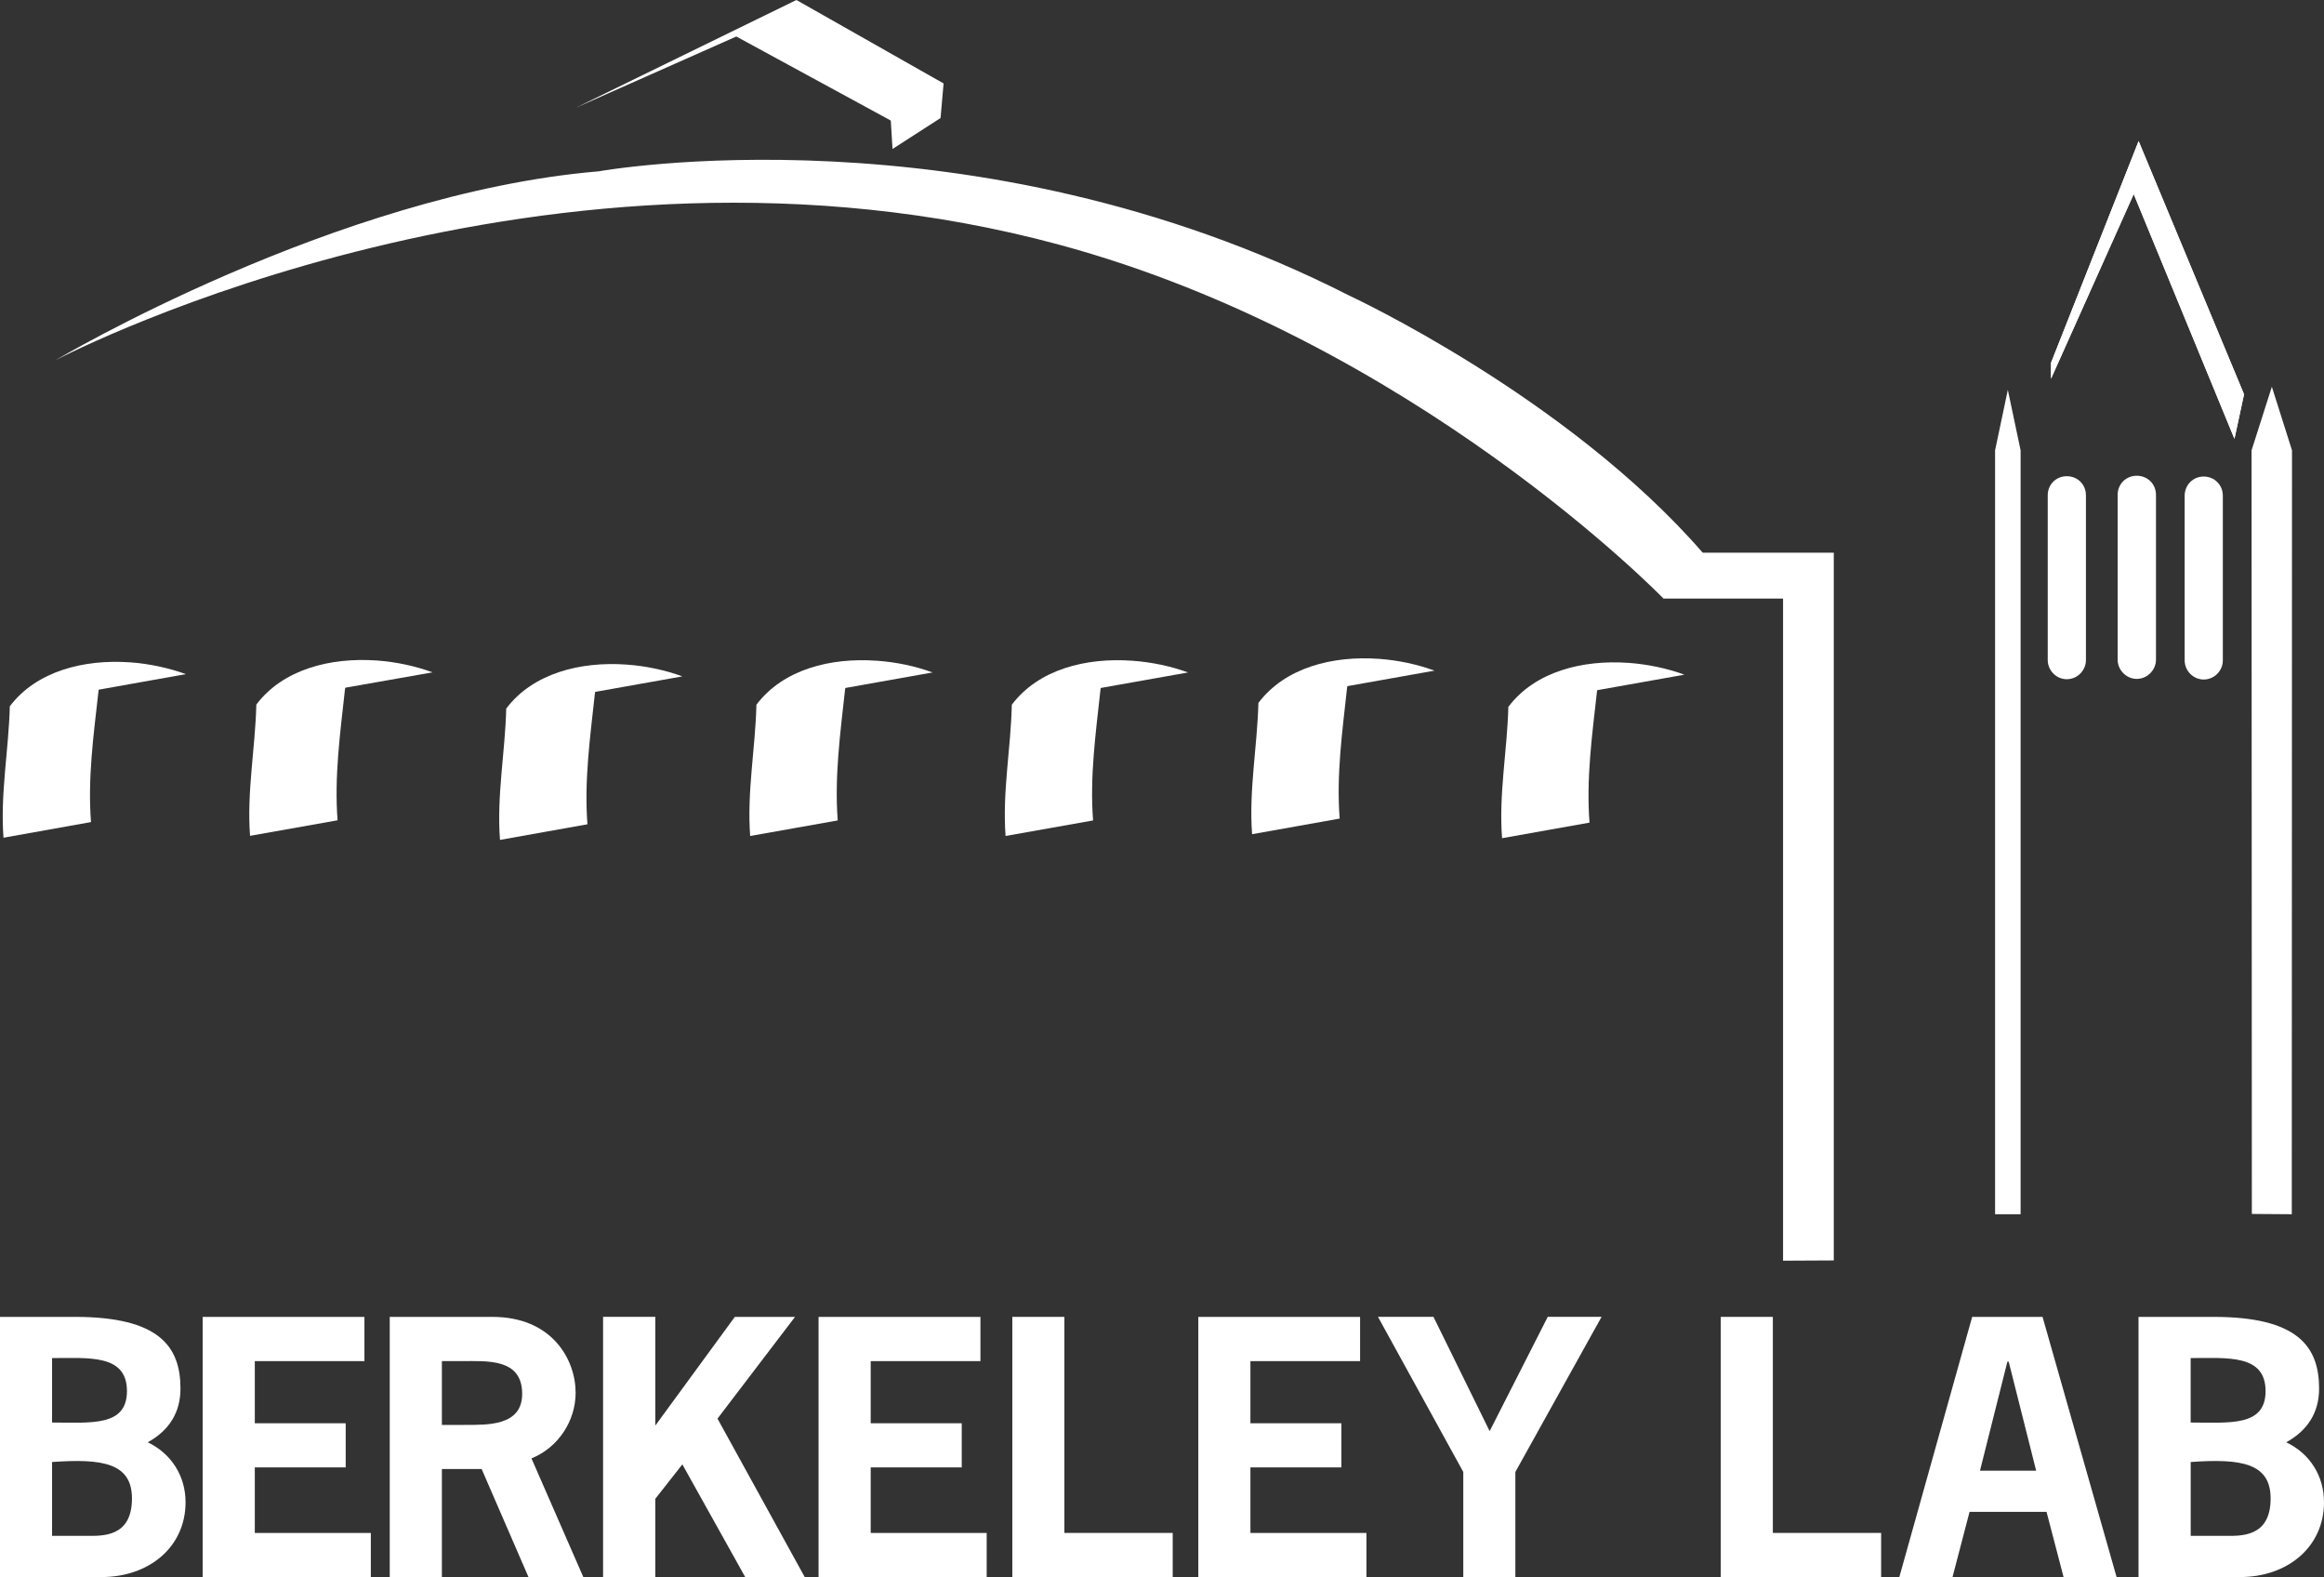
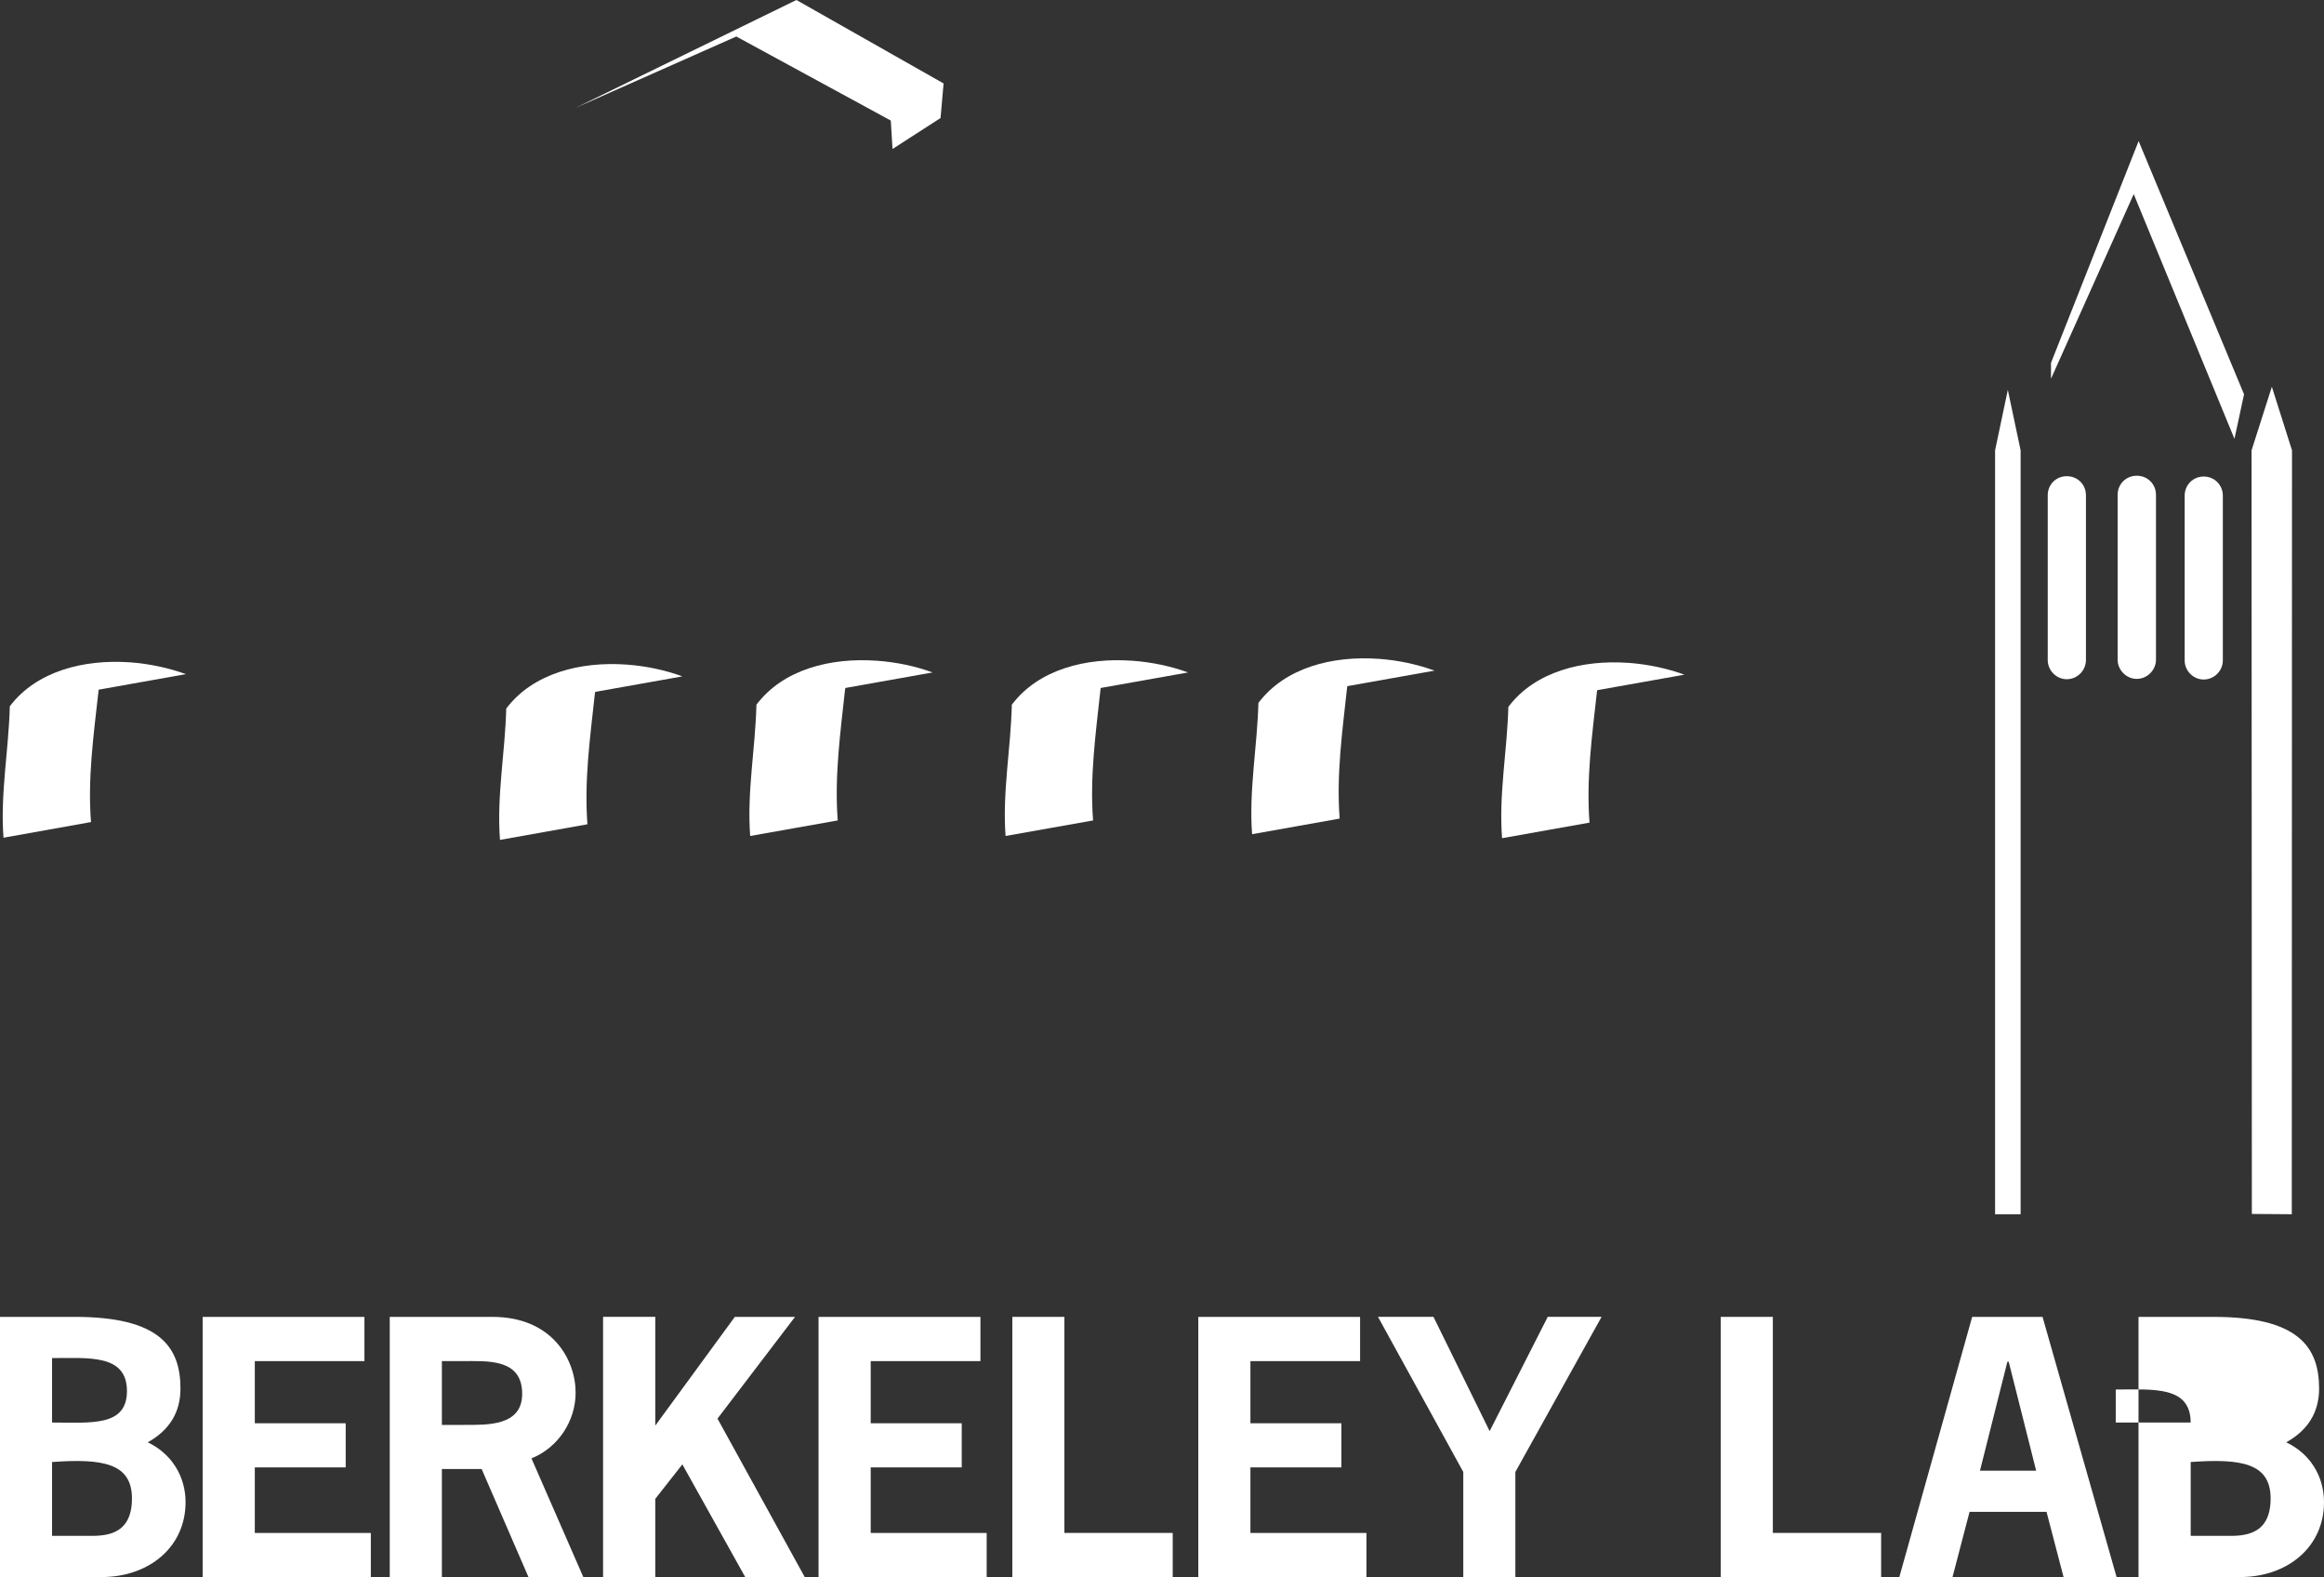
<svg xmlns="http://www.w3.org/2000/svg" version="1.1" id="Layer_1" x="0px" y="0px" width="64px" height="43.419px" viewBox="6.125 -10.572 64 43.419" enable-background="new 6.125 -10.572 64 43.419" xml:space="preserve">
  <rect x="6.125" y="-10.572" width="64" height="43.419" fill="#333333" stroke="none" />
  <polygon fill="#FFFFFF" points="67.659,1.51 64.885,-5.228 62.607,-0.144 62.607,-0.582 65.02,-6.688 67.923,0.284 " />
  <path fill="#FFFFFF" d="M50.11,8.43l2.401-0.427c-0.466-0.171-0.995-0.285-1.534-0.325c0.002-0.001,0.002-0.001,0.005-0.002  c-0.005,0.001-0.008,0.001-0.013,0.002c-1.259-0.089-2.572,0.235-3.306,1.212c-0.031,1.206-0.267,2.399-0.173,3.615l2.408-0.429  c-0.092-1.204,0.069-2.389,0.205-3.604C50.106,8.459,50.108,8.444,50.11,8.43z" />
  <path fill="#FFFFFF" d="M43.229,8.319l2.401-0.427c-0.469-0.172-0.998-0.287-1.534-0.325c0-0.001,0.002-0.001,0.005-0.003  c-0.005,0-0.01,0.001-0.013,0.003c-1.258-0.09-2.571,0.236-3.308,1.213c-0.031,1.205-0.265,2.399-0.174,3.615l2.412-0.43  c-0.094-1.204,0.072-2.389,0.204-3.605C43.222,8.346,43.228,8.332,43.229,8.319z" />
  <path fill="#FFFFFF" d="M36.438,8.369l2.404-0.427c-0.471-0.172-0.999-0.285-1.539-0.323c0.002-0.001,0.005-0.001,0.005-0.005  c-0.002,0.003-0.007,0.003-0.011,0.005c-1.256-0.09-2.572,0.233-3.308,1.211c-0.026,1.203-0.263,2.4-0.172,3.614l2.41-0.428  c-0.093-1.203,0.072-2.39,0.204-3.604C36.431,8.397,36.437,8.383,36.438,8.369z" />
  <path fill="#FFFFFF" d="M29.406,8.369l2.401-0.427c-0.467-0.172-0.995-0.285-1.534-0.323c0-0.001,0-0.001,0.002-0.005  c-0.002,0.003-0.007,0.003-0.011,0.005c-1.258-0.09-2.572,0.233-3.308,1.211c-0.029,1.203-0.264,2.4-0.172,3.614l2.411-0.428  c-0.092-1.203,0.069-2.39,0.202-3.604C29.401,8.397,29.404,8.383,29.406,8.369z" />
  <path fill="#FFFFFF" d="M22.516,8.477l2.4-0.427c-0.468-0.172-0.997-0.286-1.537-0.325c0.003-0.001,0.006-0.003,0.007-0.003  c-0.003,0-0.009,0.002-0.013,0.003c-1.257-0.09-2.571,0.235-3.307,1.211c-0.03,1.204-0.265,2.4-0.172,3.616l2.408-0.43  c-0.091-1.206,0.074-2.389,0.206-3.605C22.508,8.506,22.511,8.49,22.516,8.477z" />
-   <path fill="#FFFFFF" d="M15.635,8.362l2.401-0.423c-0.468-0.173-0.997-0.287-1.537-0.327c0.002,0,0.002,0,0.004-0.001  c-0.002,0.001-0.008,0.001-0.01,0.001c-1.26-0.087-2.572,0.237-3.309,1.214c-0.029,1.204-0.265,2.4-0.173,3.614l2.41-0.428  c-0.092-1.203,0.071-2.389,0.204-3.603C15.627,8.392,15.631,8.379,15.635,8.362z" />
  <path fill="#FFFFFF" d="M8.844,8.416l2.4-0.428c-0.468-0.169-0.995-0.285-1.536-0.325c0.002,0,0.003,0,0.003,0  c-0.001,0-0.005,0-0.012,0C8.443,7.575,7.13,7.9,6.395,8.874c-0.03,1.207-0.265,2.4-0.174,3.618l2.41-0.431  c-0.094-1.205,0.071-2.388,0.206-3.603C8.839,8.442,8.839,8.43,8.844,8.416z" />
  <polygon fill="#FFFFFF" points="21.976,-7.603 26.402,-9.567 30.656,-7.253 30.704,-6.47 32.027,-7.323 32.11,-8.275   28.057,-10.572 " />
  <path fill="#FFFFFF" d="M67.339,3.075c0,1.513,0,3.026,0,4.536c0,0.279-0.23,0.525-0.527,0.525c-0.296,0-0.524-0.247-0.524-0.525  c0-1.51,0-3.023,0-4.536c0-0.295,0.229-0.527,0.524-0.527C67.109,2.548,67.339,2.78,67.339,3.075L67.339,3.075z" />
  <path fill="#FFFFFF" d="M65.498,3.053c0,1.512,0,3.022,0,4.538c0,0.276-0.232,0.528-0.529,0.528c-0.296,0-0.527-0.252-0.527-0.528  c0-1.516,0-3.025,0-4.538c0-0.299,0.231-0.527,0.527-0.527C65.266,2.526,65.498,2.754,65.498,3.053L65.498,3.053z" />
  <path fill="#FFFFFF" d="M63.569,3.064c0,1.511,0,3.024,0,4.537c0,0.279-0.23,0.527-0.528,0.527c-0.294,0-0.524-0.248-0.524-0.527  c0-1.512,0-3.025,0-4.537c0-0.298,0.23-0.525,0.524-0.525C63.338,2.538,63.569,2.765,63.569,3.064L63.569,3.064z" />
  <polygon fill="#FFFFFF" points="69.238,22.858 69.244,1.827 68.689,0.076 68.13,1.827 68.138,22.85 " />
  <polygon fill="#FFFFFF" points="61.77,22.858 61.77,1.827 61.418,0.161 61.067,1.827 61.067,22.858 " />
-   <polygon fill="#FFFFFF" points="67.659,1.51 64.885,-5.228 62.607,-0.144 62.607,-0.582 65.02,-6.688 67.923,0.284 " />
-   <path fill="#FFFFFF" d="M7.651-0.653c0,0,7.72-4.594,14.962-5.202c0,0,10.283-1.86,20.66,3.417c0,0,5.998,2.775,9.743,7.083h3.609  V24.13l-1.397,0.007V5.907h-3.293c0,0-6.887-7.108-16.648-9.744C21.26-7.624,8.115-0.899,7.651-0.653z" />
  <g>
    <path fill="#FFFFFF" d="M6.125,32.847v-7.163h2.061c2.32,0,2.909,0.812,2.909,1.974c0,0.67-0.321,1.157-0.901,1.479   c0.653,0.313,1.041,0.931,1.041,1.65c0,1.231-1.003,2.06-2.312,2.06H6.125z M7.559,28.593c1.059,0,2.062,0.122,2.062-0.866   c0-1.02-1.046-0.909-2.062-0.909V28.593z M8.491,31.713c0.43,0,1.268,0.056,1.268-1.029c0-0.975-0.81-1.104-2.2-1.004v2.033H8.491z   " />
    <path fill="#FFFFFF" d="M16.161,26.902h-3.019v1.711h2.503v1.215h-2.503v1.805h3.195v1.215h-4.631v-7.163h4.455V26.902z" />
    <path fill="#FFFFFF" d="M19.685,25.684c1.649,0,2.292,1.18,2.292,2.088c0,0.785-0.487,1.514-1.216,1.808l1.428,3.268h-1.51   l-1.29-2.975h-1.095v2.975h-1.436v-7.163H19.685z M18.918,28.658c0.627,0,1.587,0.035,1.587-0.855c0-0.985-0.969-0.901-1.678-0.901   h-0.533v1.757H18.918z" />
    <path fill="#FFFFFF" d="M26.361,25.684h1.658l-2.135,2.801l2.402,4.362h-1.639l-1.731-3.102l-0.745,0.948v2.153h-1.438v-7.163   h1.438v2.994L26.361,25.684z" />
    <path fill="#FFFFFF" d="M33.125,26.902h-3.022v1.711h2.507v1.215h-2.507v1.805h3.194v1.215h-4.63v-7.163h4.458V26.902z" />
    <path fill="#FFFFFF" d="M35.437,31.632h2.983v1.215h-4.417v-7.163h1.434V31.632z" />
    <path fill="#FFFFFF" d="M43.58,26.902h-3.02v1.711h2.505v1.215h-2.505v1.805h3.195v1.215h-4.63v-7.163h4.455V26.902z" />
    <path fill="#FFFFFF" d="M47.856,29.954v2.893h-1.434v-2.893l-2.349-4.271h1.528l1.547,3.147l1.6-3.147h1.482L47.856,29.954z" />
    <path fill="#FFFFFF" d="M54.947,31.632h2.982v1.215h-4.417v-7.163h1.435V31.632z" />
    <path fill="#FFFFFF" d="M64.413,32.847h-1.46l-0.469-1.795h-2.12l-0.469,1.795H58.43l2.006-7.163h1.938L64.413,32.847z    M61.442,26.918h-0.036l-0.755,3h1.547L61.442,26.918z" />
-     <path fill="#FFFFFF" d="M65.017,32.847v-7.163h2.064c2.316,0,2.909,0.812,2.909,1.974c0,0.67-0.324,1.157-0.905,1.479   c0.657,0.313,1.04,0.931,1.04,1.65c0,1.231-1.003,2.06-2.31,2.06H65.017z M66.453,28.593c1.059,0,2.063,0.122,2.063-0.866   c0-1.02-1.052-0.909-2.063-0.909V28.593z M67.385,31.713c0.431,0,1.27,0.056,1.27-1.029c0-0.975-0.811-1.104-2.201-1.004v2.033   H67.385z" />
+     <path fill="#FFFFFF" d="M65.017,32.847v-7.163h2.064c2.316,0,2.909,0.812,2.909,1.974c0,0.67-0.324,1.157-0.905,1.479   c0.657,0.313,1.04,0.931,1.04,1.65c0,1.231-1.003,2.06-2.31,2.06H65.017z M66.453,28.593c0-1.02-1.052-0.909-2.063-0.909V28.593z M67.385,31.713c0.431,0,1.27,0.056,1.27-1.029c0-0.975-0.811-1.104-2.201-1.004v2.033   H67.385z" />
  </g>
</svg>